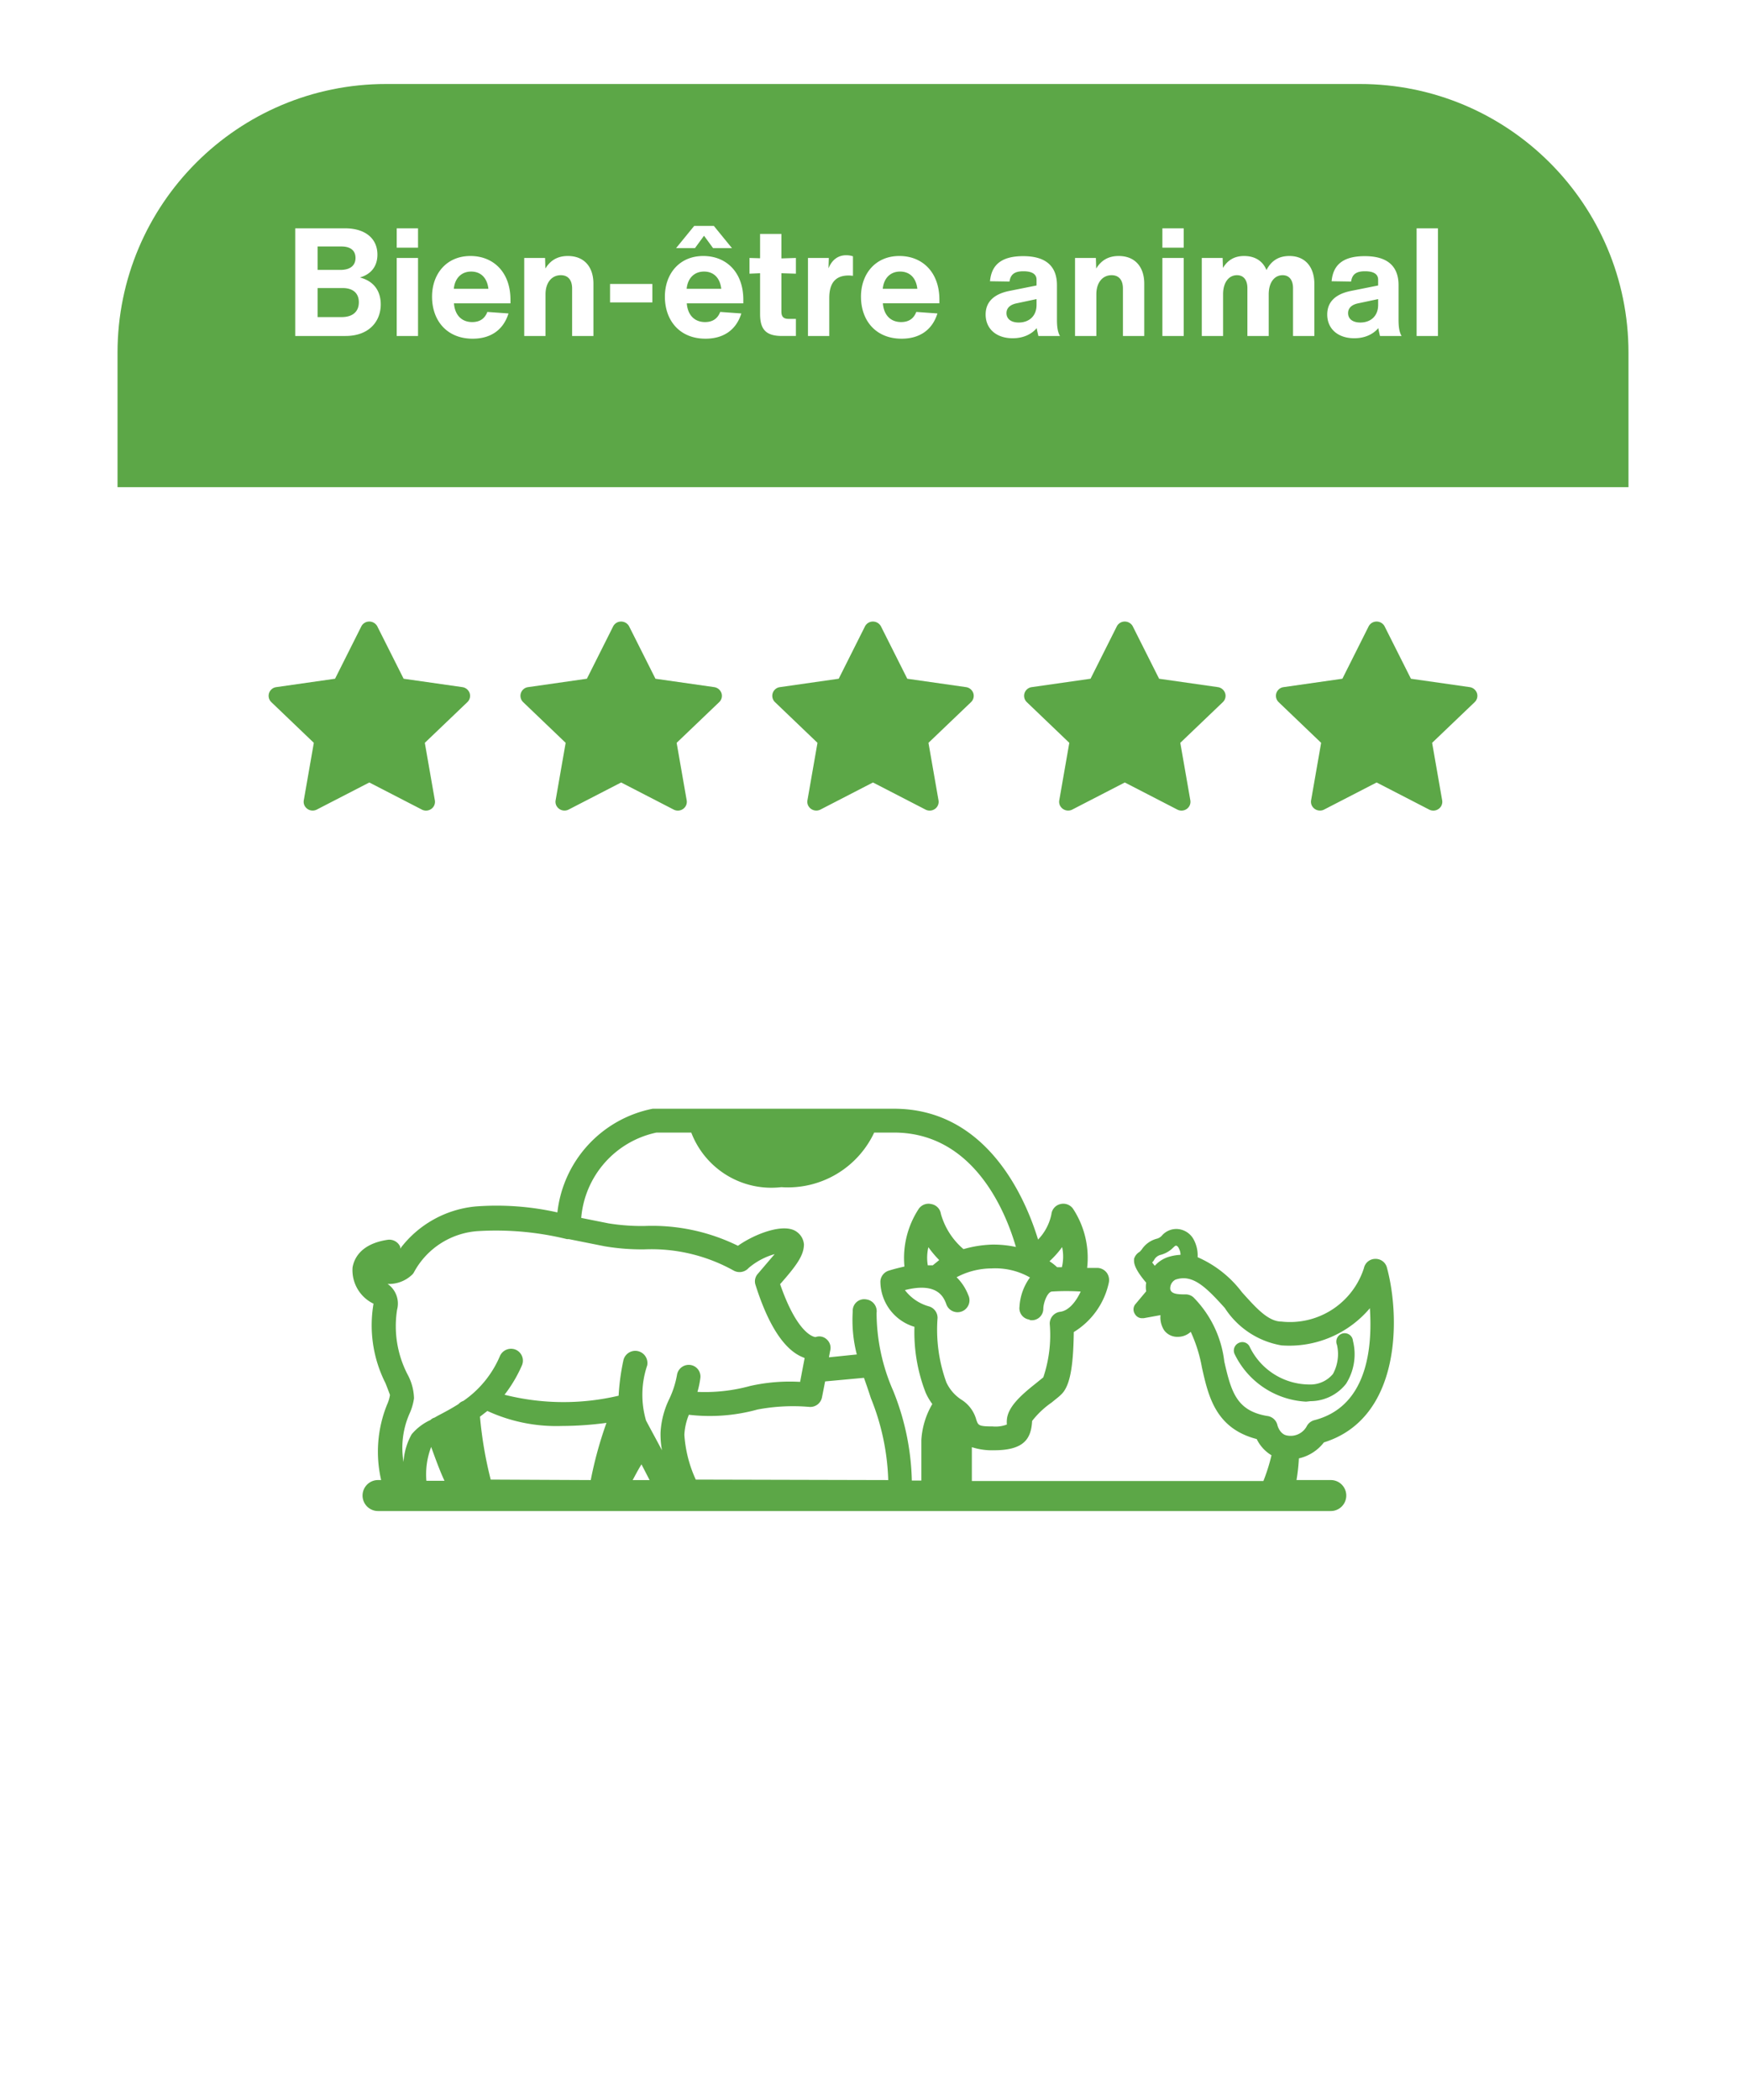
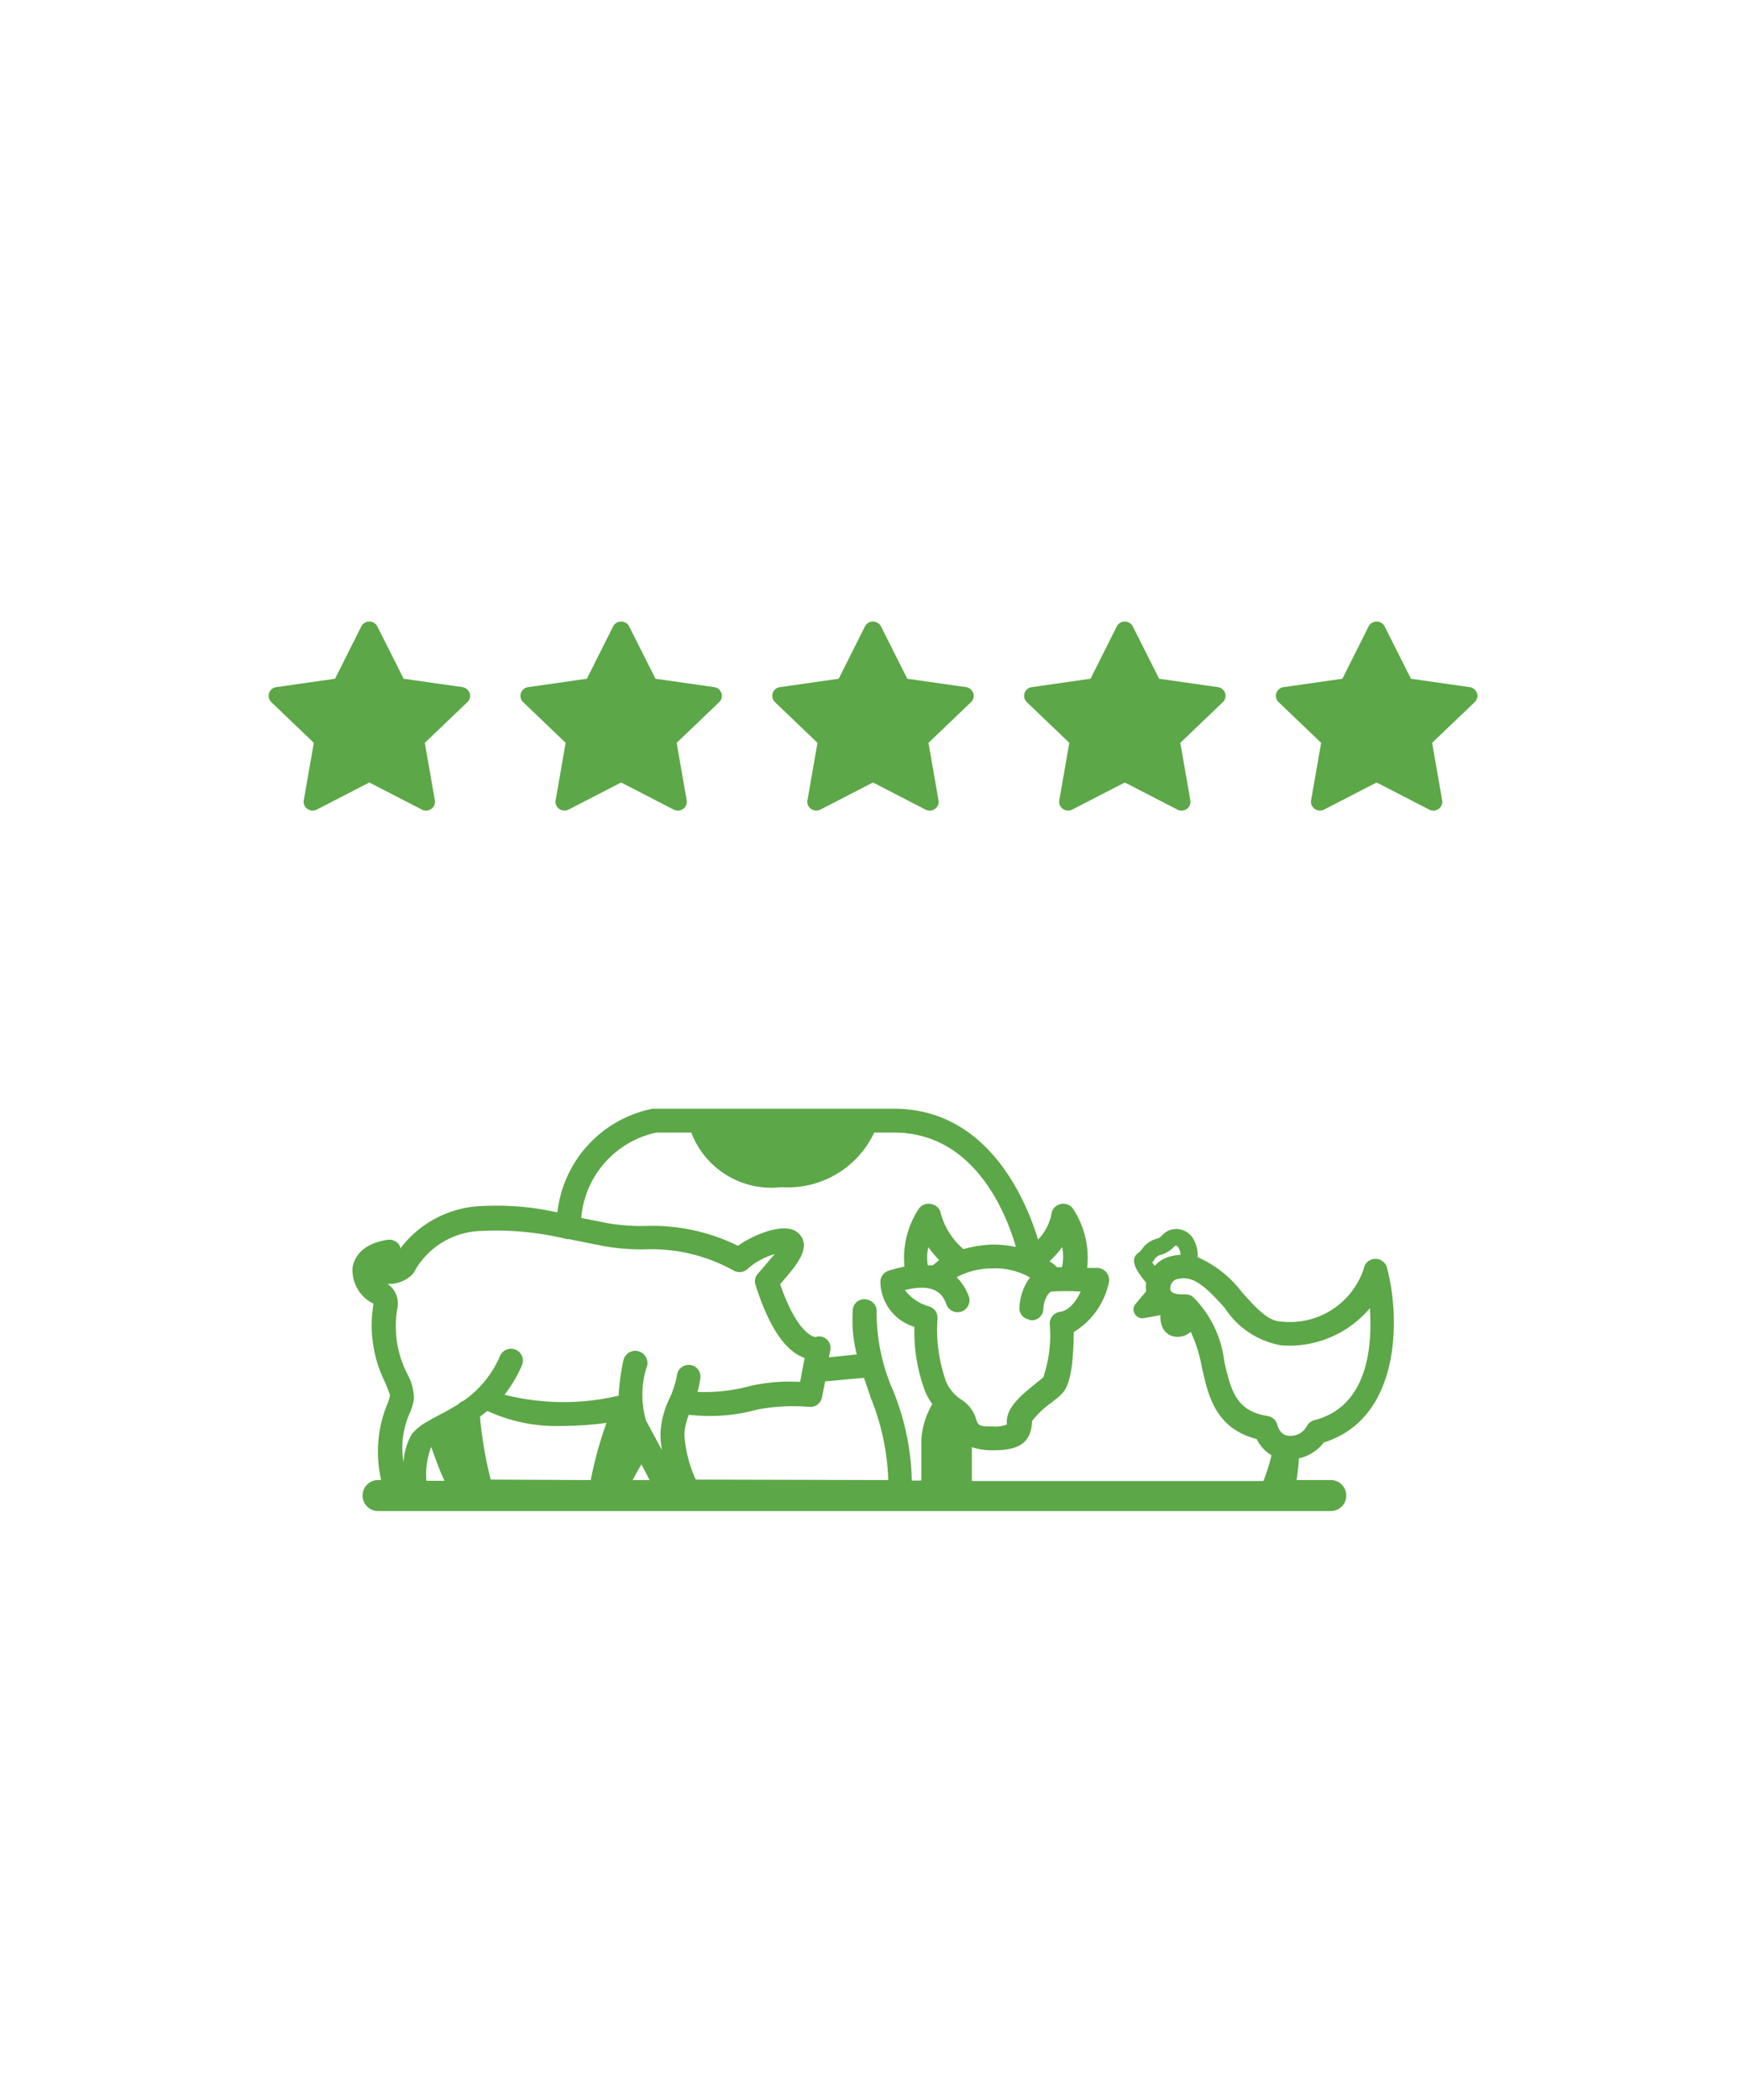
<svg xmlns="http://www.w3.org/2000/svg" width="104" height="125" fill="none">
  <g filter="url(#filter0_d)">
    <path d="M7 21c0-8.837 7.163-16 16-16h58c8.837 0 16 7.163 16 16v66.892a15.999 15.999 0 01-8.468 14.116l-14.396 7.681a48 48 0 01-45.928-.402l-12.986-7.223A16 16 0 017 88.081V21z" fill="#fff" />
  </g>
-   <path d="M7 21c0-8.837 7.163-16 16-16h58c8.837 0 16 7.163 16 16v8H7v-8z" fill="#5CA747" />
-   <path d="M21.437 16.517c.693-.198 1.044-.693 1.044-1.359 0-.981-.756-1.566-1.917-1.566h-2.979V20h2.997c1.395 0 2.097-.864 2.097-1.881 0-.72-.342-1.368-1.242-1.602zm-1.107-1.845c.594 0 .846.279.846.684 0 .396-.252.711-.9.711h-1.359v-1.395h1.413zm.018 4.203h-1.431v-1.728h1.494c.612 0 .963.306.963.846 0 .513-.315.882-1.026.882zm3.283-4.131H24.9v-1.152h-1.27v1.152zm0 5.256H24.9v-4.644h-1.27V20zm6.774-2.16c0-1.629-1.008-2.601-2.385-2.601-1.421 0-2.285 1.062-2.285 2.421 0 1.422.881 2.502 2.42 2.502 1.044 0 1.819-.495 2.133-1.503l-1.26-.09c-.152.405-.458.603-.9.603-.63 0-1.035-.414-1.088-1.116h3.366v-.216zm-2.34-1.674c.576 0 .954.378 1.026 1.026h-2.06c.063-.639.459-1.026 1.035-1.026zm5.76-.927c-.593 0-1.034.243-1.34.747l-.018-.63h-1.242V20h1.269v-2.484c0-.693.369-1.134.909-1.134.45 0 .675.306.675.792V20h1.269v-3.114c0-1.008-.558-1.647-1.521-1.647zm2.513 2.763h2.52v-1.098h-2.52v1.098zm5.597-3.969l.54.738H43.6l-1.08-1.323h-1.17l-1.08 1.323h1.125l.54-.738zm2.34 3.807c0-1.629-1.008-2.601-2.385-2.601-1.422 0-2.286 1.062-2.286 2.421 0 1.422.882 2.502 2.42 2.502 1.045 0 1.819-.495 2.134-1.503l-1.26-.09c-.153.405-.46.603-.9.603-.63 0-1.035-.414-1.09-1.116h3.367v-.216zm-2.34-1.674c.576 0 .954.378 1.026 1.026H40.9c.063-.639.459-1.026 1.035-1.026zm4.609.099l.864.027v-.936l-.864.027v-1.458h-1.27v1.449l-.63-.018v.936l.63-.027v2.43c0 .936.37 1.305 1.306 1.305h.828v-1.017h-.423c-.315 0-.441-.126-.441-.441v-2.277zm3.859-1.071c-.486 0-.855.279-1.053.783l.018-.621h-1.242V20h1.269v-2.259c0-.9.378-1.341 1.152-1.341.09 0 .17.009.26.018v-1.161a1.268 1.268 0 00-.404-.063zm5.552 2.646c0-1.629-1.008-2.601-2.385-2.601-1.422 0-2.286 1.062-2.286 2.421 0 1.422.882 2.502 2.421 2.502 1.044 0 1.818-.495 2.133-1.503l-1.26-.09c-.153.405-.459.603-.9.603-.63 0-1.035-.414-1.089-1.116h3.366v-.216zm-2.34-1.674c.576 0 .954.378 1.026 1.026h-2.06c.062-.639.458-1.026 1.034-1.026zM63.137 20c-.135-.234-.18-.54-.18-.972v-2.052c0-1.143-.675-1.728-2.007-1.728-1.25 0-1.89.477-1.98 1.494l1.161.018c.063-.432.306-.612.828-.612.504 0 .783.162.783.504v.342l-1.62.324c-.936.189-1.413.666-1.413 1.404 0 .846.63 1.413 1.611 1.413.612 0 1.116-.225 1.431-.603.027.162.063.306.1.468h1.286zm-2.457-.801c-.468 0-.729-.225-.729-.558 0-.306.216-.504.603-.585l1.188-.252v.342c0 .684-.459 1.053-1.062 1.053zm5.955-3.96c-.594 0-1.035.243-1.34.747l-.019-.63h-1.242V20h1.27v-2.484c0-.693.368-1.134.908-1.134.45 0 .675.306.675.792V20h1.27v-3.114c0-1.008-.559-1.647-1.522-1.647zm2.602-.495h1.27v-1.152h-1.27v1.152zm0 5.256h1.27v-4.644h-1.27V20zm7.567-4.761c-.63 0-1.071.27-1.368.837-.207-.522-.666-.837-1.332-.837-.558 0-.972.234-1.26.711l-.018-.594h-1.242V20h1.269v-2.484c0-.693.333-1.134.828-1.134.44 0 .62.351.62.765V20h1.27v-2.484c0-.693.333-1.134.828-1.134.44 0 .62.351.62.765V20h1.27v-3.105c0-.972-.522-1.656-1.485-1.656zM83.484 20c-.135-.234-.18-.54-.18-.972v-2.052c0-1.143-.675-1.728-2.007-1.728-1.25 0-1.89.477-1.98 1.494l1.161.018c.063-.432.306-.612.828-.612.504 0 .783.162.783.504v.342l-1.62.324c-.936.189-1.413.666-1.413 1.404 0 .846.63 1.413 1.611 1.413.612 0 1.116-.225 1.431-.603.027.162.063.306.1.468h1.286zm-2.457-.801c-.468 0-.729-.225-.729-.558 0-.306.216-.504.603-.585l1.188-.252v.342c0 .684-.459 1.053-1.062 1.053zm3.354.801h1.269v-6.408h-1.27V20z" fill="#fff" />
  <path d="M22.477 37.292l1.565 3.112 3.498.499a.54.54 0 01.433.355.515.515 0 01-.134.538l-2.535 2.423.598 3.422a.515.515 0 01-.212.512.54.54 0 01-.562.04l-3.13-1.614-3.13 1.614a.542.542 0 01-.741-.266.515.515 0 01-.032-.286l.598-3.422-2.532-2.423a.521.521 0 01-.134-.538.524.524 0 01.433-.355l3.498-.5 1.562-3.111A.528.528 0 0122 37a.541.541 0 01.478.292zM37.477 37.292l1.565 3.112 3.498.499a.54.54 0 01.433.355.515.515 0 01-.134.538l-2.535 2.423.598 3.422a.515.515 0 01-.212.512.54.54 0 01-.562.04l-3.13-1.614-3.13 1.614a.542.542 0 01-.741-.266.515.515 0 01-.032-.286l.598-3.422-2.532-2.423a.521.521 0 01-.134-.538.524.524 0 01.433-.355l3.498-.5 1.562-3.111a.528.528 0 01.478-.292.541.541 0 01.479.292zM52.477 37.292l1.565 3.112 3.498.499a.54.54 0 01.433.355.515.515 0 01-.134.538l-2.535 2.423.598 3.422a.515.515 0 01-.212.512.54.54 0 01-.562.04l-3.13-1.614-3.13 1.614a.542.542 0 01-.741-.266.515.515 0 01-.032-.286l.598-3.422-2.532-2.423a.521.521 0 01-.134-.538.524.524 0 01.433-.355l3.498-.5 1.562-3.111a.528.528 0 01.478-.292.541.541 0 01.479.292zM67.477 37.292l1.565 3.112 3.498.499a.54.54 0 01.433.355.515.515 0 01-.134.538l-2.535 2.423.598 3.422a.515.515 0 01-.212.512.54.54 0 01-.562.04l-3.13-1.614-3.13 1.614a.542.542 0 01-.741-.266.515.515 0 01-.032-.286l.598-3.422-2.532-2.423a.521.521 0 01-.134-.538.524.524 0 01.433-.355l3.498-.5 1.562-3.111A.528.528 0 0167 37a.541.541 0 01.478.292zM82.477 37.292l1.565 3.112 3.498.499a.54.54 0 01.433.355.515.515 0 01-.134.538l-2.535 2.423.598 3.422a.515.515 0 01-.212.512.54.54 0 01-.562.04l-3.13-1.614-3.13 1.614a.542.542 0 01-.741-.266.515.515 0 01-.032-.286l.598-3.422-2.532-2.423a.521.521 0 01-.134-.538.524.524 0 01.433-.355l3.499-.5 1.561-3.111A.528.528 0 0182 37a.541.541 0 01.478.292z" fill="#5CA747" />
  <g clip-path="url(#clip0)" fill="#5CA747">
    <path d="M78.857 85.863c4.569-1.42 4.569-7.378 3.76-10.386a.695.695 0 00-.695-.539.695.695 0 00-.681.553 4.625 4.625 0 01-4.91 3.179c-.808 0-1.546-.852-2.354-1.746a6.626 6.626 0 00-2.64-2.085c.019-.36-.06-.717-.226-1.036a1.192 1.192 0 00-.922-.638 1.135 1.135 0 00-.965.369.61.61 0 01-.298.198 1.546 1.546 0 00-.922.653l-.114.128a.724.724 0 00-.34.425c0 .156-.085.468.723 1.419a1.515 1.515 0 000 .51l-.666.795a.497.497 0 000 .568.483.483 0 00.425.24h.085l1.007-.183c-.03.313.045.627.213.893a.964.964 0 00.823.398 1.12 1.12 0 00.766-.298c.313.677.537 1.393.667 2.128.383 1.702.809 3.618 3.263 4.256.193.4.499.736.88.965a11.071 11.071 0 01-.482 1.532H57.888v-2.014c.426.136.872.198 1.32.184 1.801 0 2.213-.695 2.27-1.745.333-.427.73-.8 1.177-1.107.199-.17.397-.312.525-.44.525-.468.752-1.546.78-3.745a4.566 4.566 0 002.086-2.937.752.752 0 00-.114-.582.736.736 0 00-.525-.298h-.652a5.32 5.32 0 00-.837-3.518.709.709 0 00-.752-.284.696.696 0 00-.54.61 3.05 3.05 0 01-.794 1.504C61.094 71.363 58.81 66 53.25 66H38.877a7.094 7.094 0 00-5.676 6.172 16.531 16.531 0 00-4.866-.355 6.37 6.37 0 00-4.497 2.511v-.113a.71.71 0 00-.752-.412c-1.703.256-2.015 1.234-2.086 1.646a2.213 2.213 0 001.249 2.157 7.619 7.619 0 00.709 4.724c.114.284.255.653.27.71-.03.196-.087.387-.17.567a7.476 7.476 0 00-.355 4.497h-.185a.922.922 0 000 1.845h56.75a.922.922 0 100-1.845h-2.042c.072-.427.12-.858.142-1.29a2.611 2.611 0 001.49-.951zm-15.606-11.69c.099.414.099.847 0 1.262h-.284a2.982 2.982 0 00-.454-.355c.302-.277.573-.586.809-.922l-.071.014zm-1.958 4.397a.682.682 0 00.851-.652c0-.355.241-1.008.511-1.036a13.657 13.657 0 011.717 0c-.256.553-.681 1.135-1.22 1.206a.71.71 0 00-.625.71 7.888 7.888 0 01-.383 3.192l-.454.368c-.936.738-1.66 1.42-1.716 2.157-.008.094-.008.19 0 .284a1.886 1.886 0 01-.852.113c-.837 0-.851-.07-.965-.383a2.043 2.043 0 00-.908-1.22 2.468 2.468 0 01-.88-1.022 9.193 9.193 0 01-.524-3.83.709.709 0 00-.525-.695 2.71 2.71 0 01-1.419-.965c1.944-.497 2.313.44 2.455.809a.71.71 0 101.32-.511 3.035 3.035 0 00-.696-1.064 4.484 4.484 0 012.086-.525 4.17 4.17 0 012.284.539 3.262 3.262 0 00-.625 1.745.68.68 0 00.639.766l-.071.014zm-6.044-4.398c.207.299.44.579.695.837l-.383.312h-.298a2.723 2.723 0 01.057-1.163l-.071.014zM39.103 67.42h2.072a5.108 5.108 0 005.363 3.249 5.675 5.675 0 005.533-3.25h1.178c4.767 0 6.668 4.754 7.264 6.81a6.41 6.41 0 00-1.42-.141 6.91 6.91 0 00-1.702.27 4.256 4.256 0 01-1.347-2.1.695.695 0 00-.568-.582.709.709 0 00-.752.284 5.335 5.335 0 00-.851 3.433c-.298.071-.61.142-.965.256a.71.71 0 00-.468.624 2.837 2.837 0 002.029 2.71 9.931 9.931 0 00.666 3.915c.107.242.24.47.398.681a4.78 4.78 0 00-.653 2.143v2.412h-.567a15.092 15.092 0 00-1.107-5.335 11.62 11.62 0 01-.993-4.64.71.71 0 00-.61-.808.682.682 0 00-.809.71c-.056.863.026 1.73.241 2.567l-1.66.17.071-.382a.666.666 0 00-.198-.681.64.64 0 00-.667-.142s-1.022 0-2.114-3.15c.95-1.078 1.419-1.702 1.419-2.37a1.006 1.006 0 00-.398-.723c-.752-.61-2.582.128-3.532.809a11.577 11.577 0 00-5.59-1.178 12.552 12.552 0 01-2.114-.156l-.993-.198-.639-.128a5.675 5.675 0 014.483-5.08zm2.341 20.657a7.549 7.549 0 01-.68-2.667 3.59 3.59 0 01.269-1.192c1.37.16 2.757.055 4.086-.312a11.35 11.35 0 013.093-.156.71.71 0 00.752-.582l.184-.936 2.313-.213c.142.397.284.808.411 1.206a14.091 14.091 0 011.036 4.88l-11.464-.028zm-12.215 0a23.477 23.477 0 01-.639-3.746l.44-.34a9.818 9.818 0 004.427.894 20.532 20.532 0 002.667-.185 23.18 23.18 0 00-.936 3.405l-5.96-.028zm-6.143-11.648a1.986 1.986 0 001.418-.51.625.625 0 00.17-.214 4.682 4.682 0 013.902-2.426 17.777 17.777 0 015.193.483h.113l1.136.227.993.198c.782.133 1.575.194 2.369.185 1.856-.078 3.697.359 5.32 1.262a.724.724 0 00.894-.156 4.13 4.13 0 011.547-.823l-.994 1.164a.667.667 0 00-.141.68c.737 2.328 1.66 3.775 2.724 4.257l.198.085-.27 1.419a10.783 10.783 0 00-2.965.241 10.185 10.185 0 01-3.15.355c.078-.265.135-.535.171-.809a.695.695 0 00-.596-.794.71.71 0 00-.794.596c-.087.49-.24.968-.454 1.418a5.192 5.192 0 00-.525 2.015 5.34 5.34 0 00.085 1.05c-.383-.724-.766-1.419-.95-1.774a5.462 5.462 0 01.07-3.277.725.725 0 00-1.419-.298c-.149.692-.244 1.394-.283 2.1a14.344 14.344 0 01-6.796-.057 8.217 8.217 0 001.035-1.745.711.711 0 00-.368-.936.723.723 0 00-.937.369 6.172 6.172 0 01-2.185 2.681.652.652 0 00-.283.184c-.426.27-.852.497-1.235.696l-.198.113a.567.567 0 00-.242.142 3.206 3.206 0 00-1.12.851 3.873 3.873 0 00-.483 1.646 5.051 5.051 0 01.34-2.837c.141-.302.237-.622.284-.951a3.122 3.122 0 00-.383-1.419 6.257 6.257 0 01-.624-3.859 1.419 1.419 0 00-.567-1.532zm15.606 11.676h-1.007c.184-.34.354-.666.525-.936l.482.936zm-13.01-1.972c.213.582.51 1.419.795 2.015h-1.079a4.583 4.583 0 01.284-2.015zM68.784 75.35l-.156-.199a.667.667 0 00.128-.17.61.61 0 01.383-.284c.286-.076.546-.228.752-.44.113-.1.113-.113.198-.1a.355.355 0 01.142.185c.058.11.088.231.085.355a2.837 2.837 0 00-.808.156 1.845 1.845 0 00-.724.497zm6.682 8.938c-1.801-.312-2.128-1.419-2.54-3.235a6.512 6.512 0 00-1.83-3.816.695.695 0 00-.44-.185c-.439 0-.893 0-.95-.312a.582.582 0 01.312-.567c1.008-.341 1.788.411 2.937 1.688a5.023 5.023 0 003.377 2.227 6.284 6.284 0 005.264-2.213c.156 2.313-.128 5.86-3.32 6.668a.723.723 0 00-.454.383 1.092 1.092 0 01-1.164.525c-.425-.07-.567-.596-.567-.61a.71.71 0 00-.625-.553z" />
-     <path d="M78.063 83.408a2.71 2.71 0 002.114-1.035 3.277 3.277 0 00.411-2.554.495.495 0 00-.94-.175.497.497 0 00-.01.416 2.47 2.47 0 01-.242 1.73 1.746 1.746 0 01-1.418.625 3.959 3.959 0 01-3.533-2.227.482.482 0 00-.667-.242.497.497 0 00-.241.653 5.022 5.022 0 004.256 2.838l.27-.029z" />
  </g>
  <defs>
    <clipPath id="clip0">
      <path fill="#fff" transform="translate(21 66)" d="M0 0h62v23.949H0z" />
    </clipPath>
    <filter id="filter0_d" x="0" y="0" width="104" height="124.34" filterUnits="userSpaceOnUse" color-interpolation-filters="sRGB">
      <feFlood flood-opacity="0" result="BackgroundImageFix" />
      <feColorMatrix in="SourceAlpha" values="0 0 0 0 0 0 0 0 0 0 0 0 0 0 0 0 0 0 127 0" />
      <feOffset dy="2" />
      <feGaussianBlur stdDeviation="3.5" />
      <feColorMatrix values="0 0 0 0 0 0 0 0 0 0 0 0 0 0 0 0 0 0 0.1 0" />
      <feBlend in2="BackgroundImageFix" result="effect1_dropShadow" />
      <feBlend in="SourceGraphic" in2="effect1_dropShadow" result="shape" />
    </filter>
  </defs>
</svg>